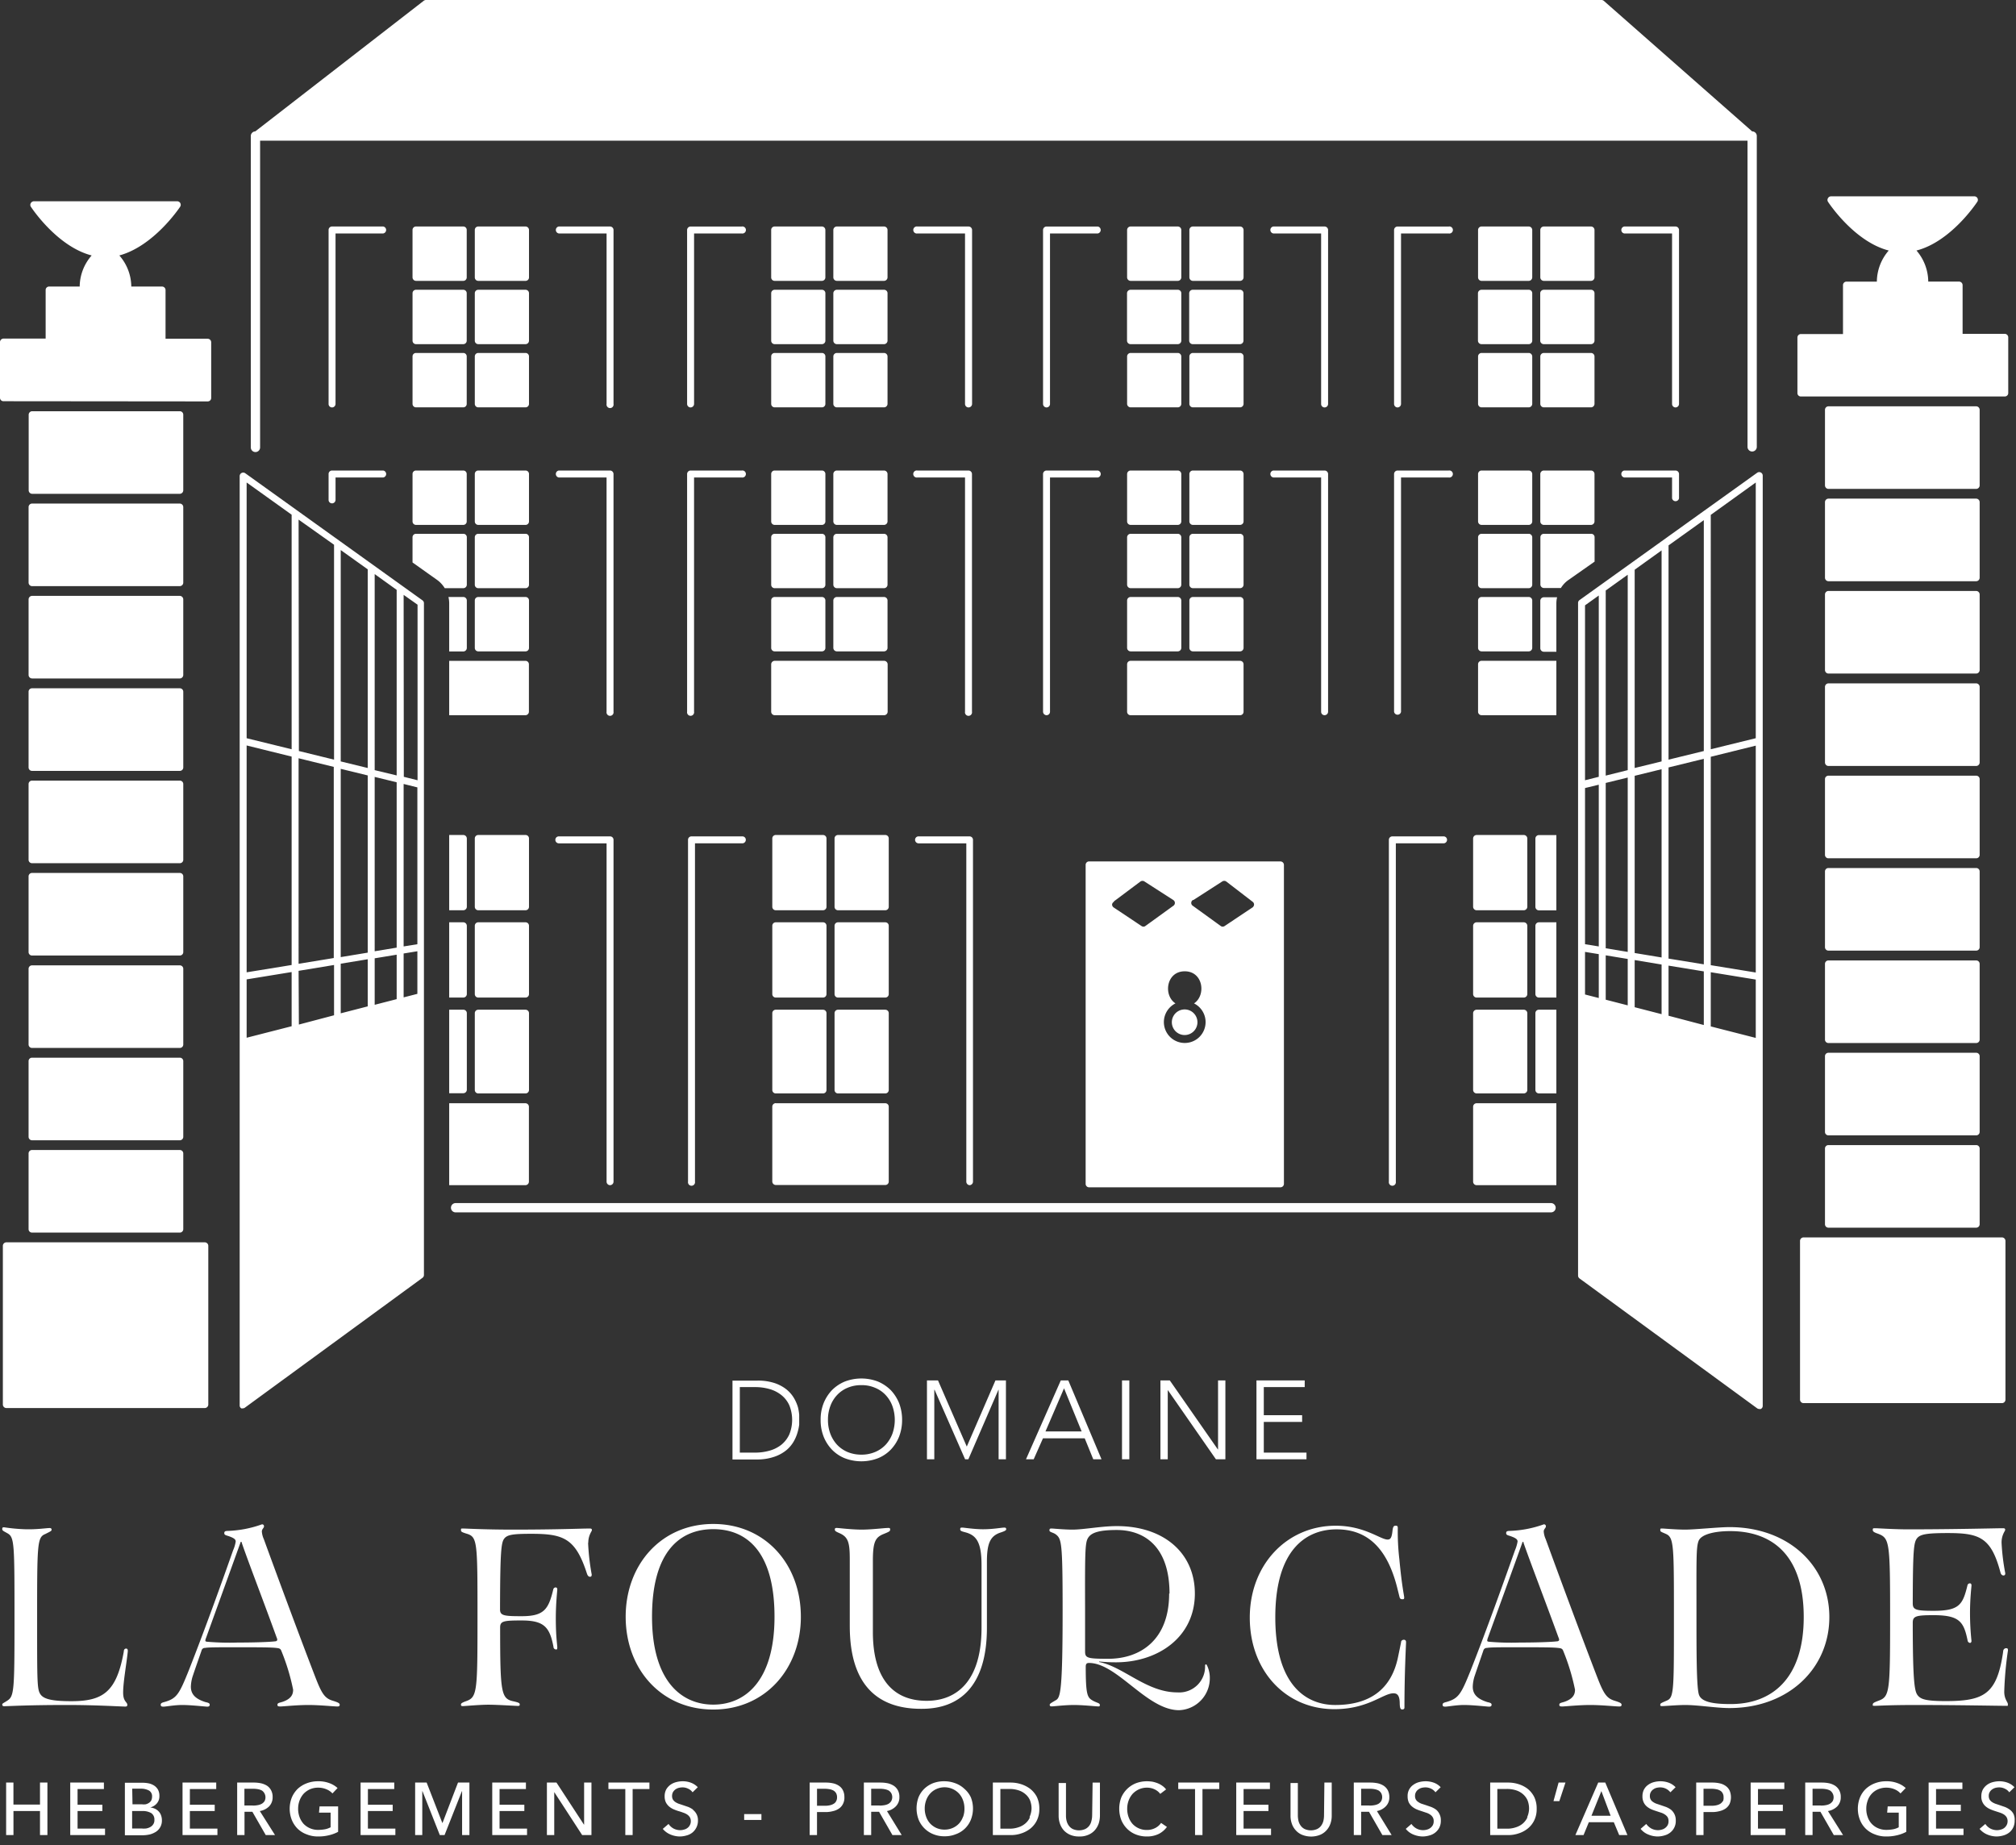
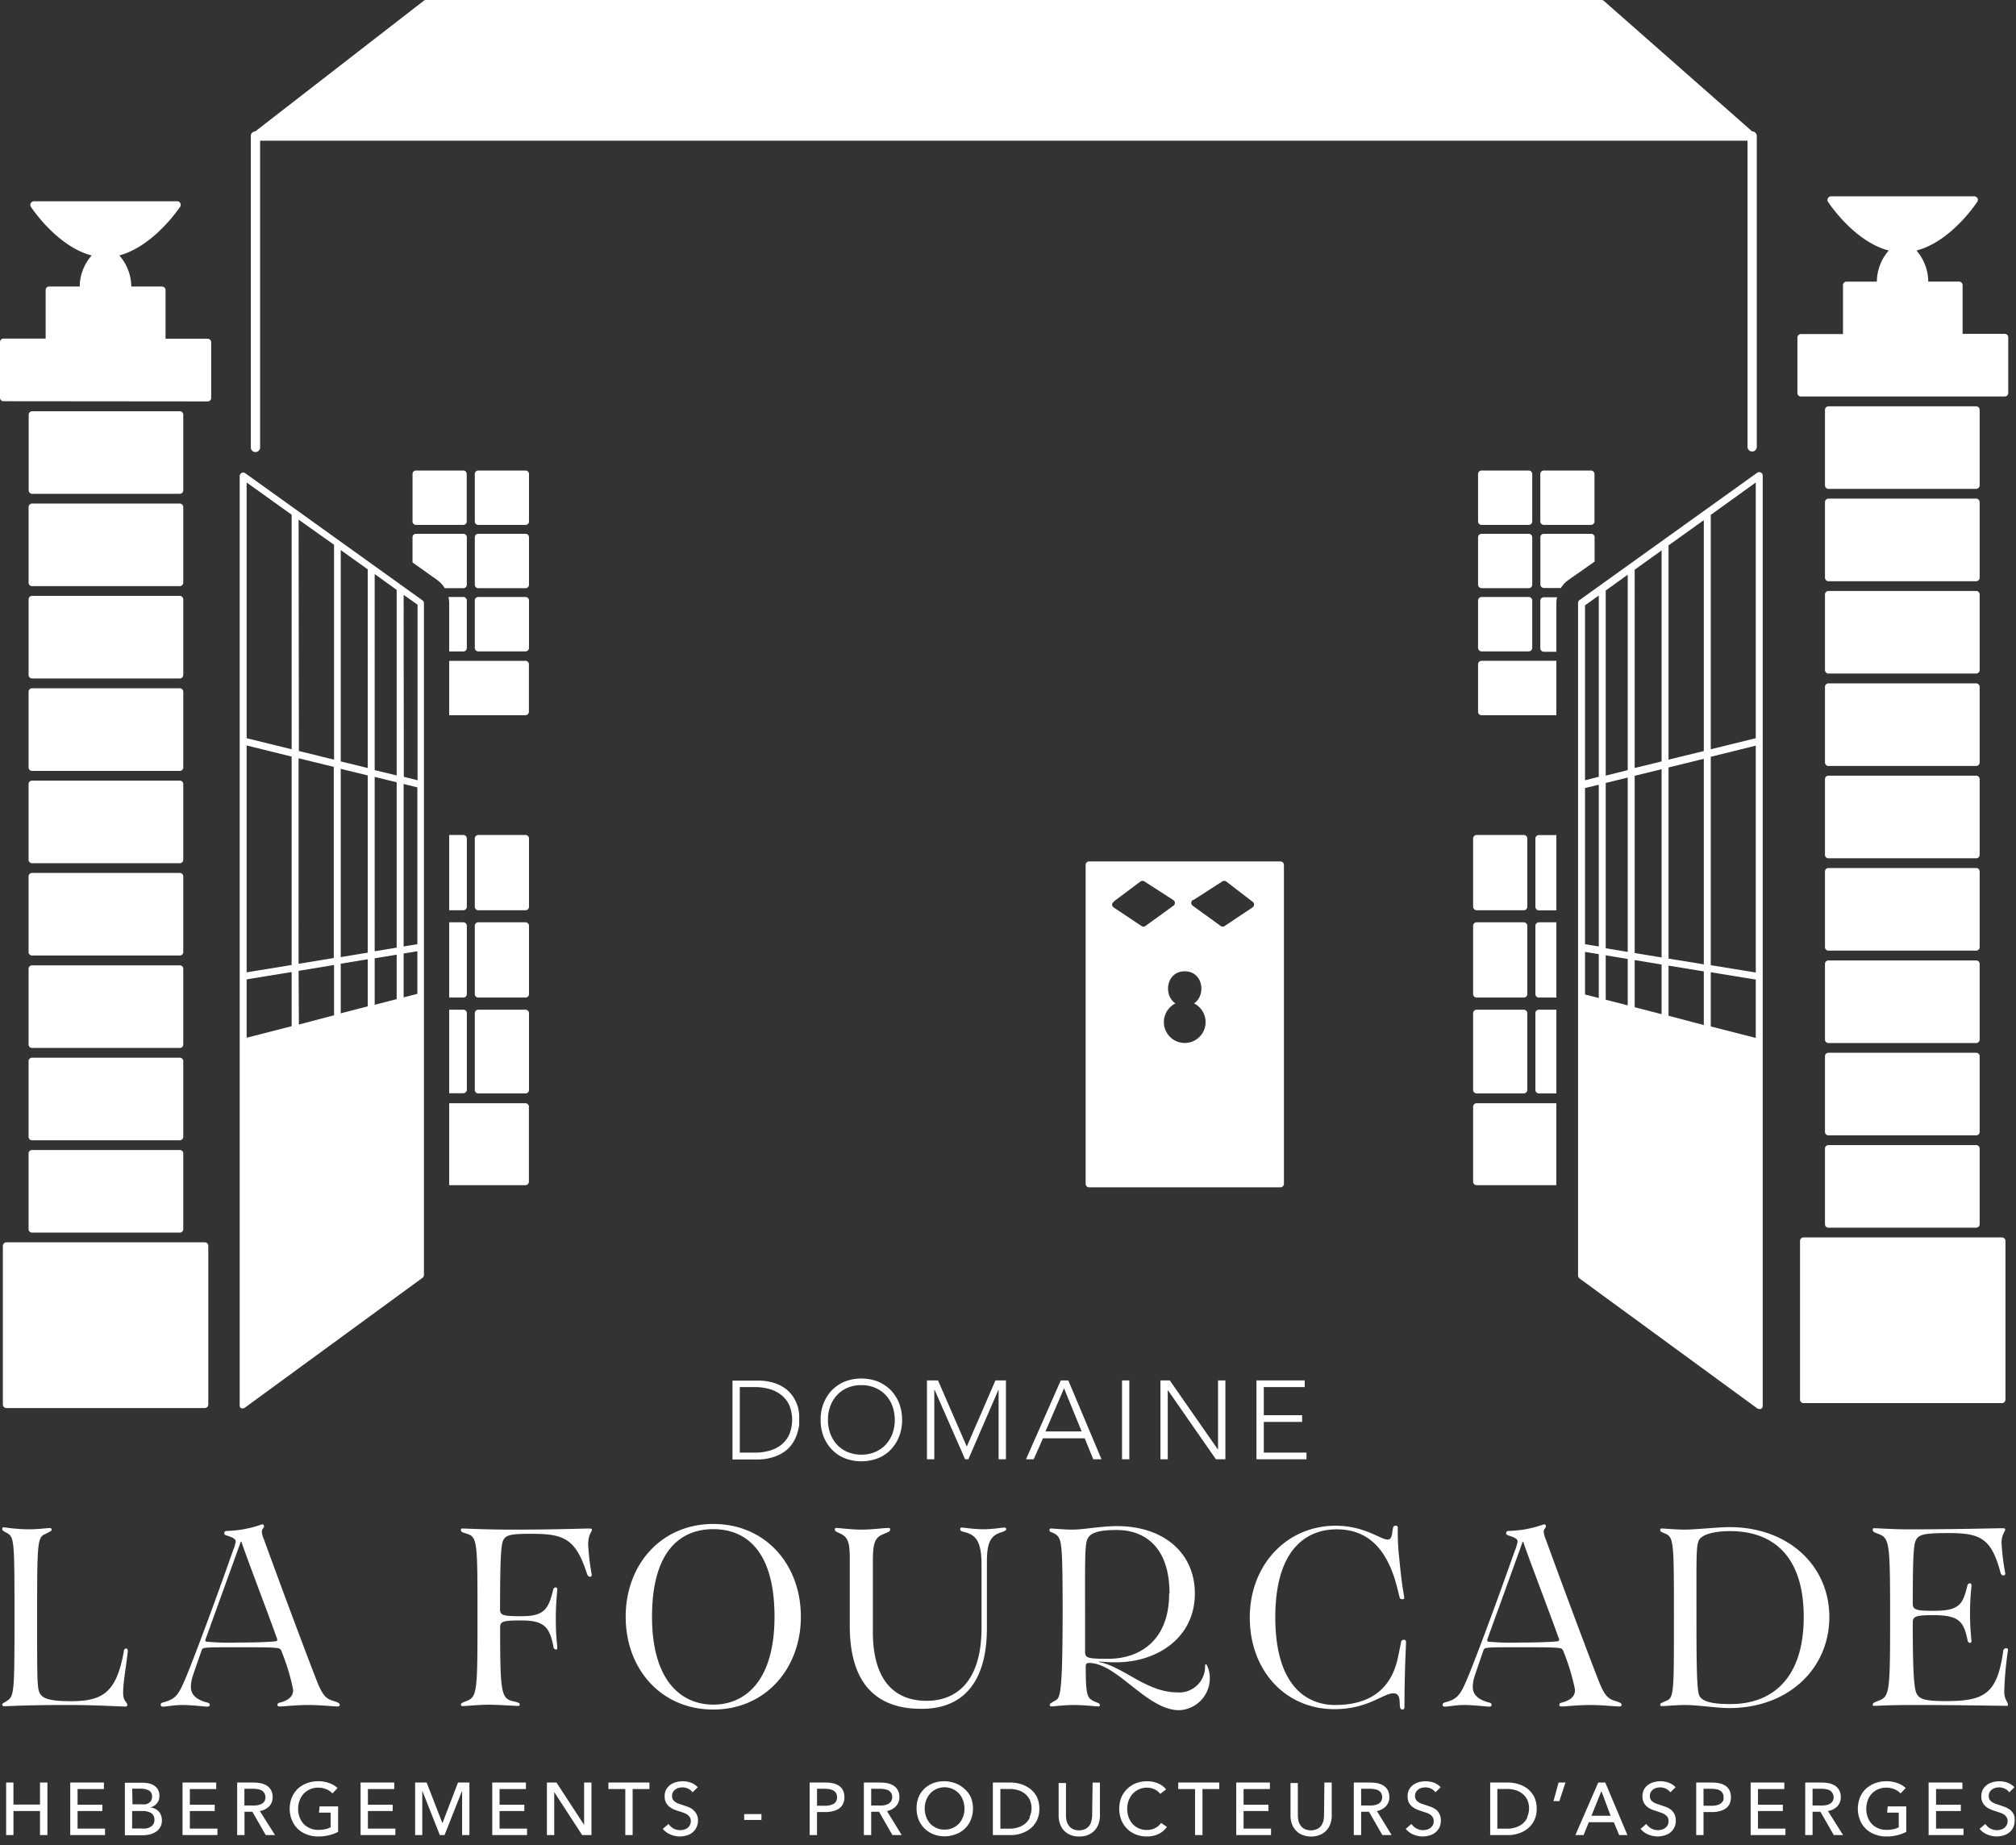
<svg xmlns="http://www.w3.org/2000/svg" fill="none" viewBox="0 0 177 162">
  <rect x="0" y="0" width="177" height="162" fill="#333333" stroke="none" />
  <defs />
  <path fill="#fff" d="M22.429 39.69a.407.407 0 00.407-.407V12.35h130.592v26.884a.409.409 0 00.407.408.407.407 0 00.407-.408v-27.29a.404.404 0 00-.407-.408L140.809.073a.312.312 0 00-.204-.073H37.395a.326.326 0 00-.188.065l-14.794 11.47a.407.407 0 00-.392.408v27.34a.407.407 0 00.408.408zM2.819 36.106h12.97a.301.301 0 01.301.302v6.64a.31.31 0 01-.301.309H2.819a.31.31 0 01-.301-.302v-6.647a.31.31 0 01.31-.302h-.009zM15.78 44.212H2.82a.31.31 0 00-.31.31v6.631c0 .171.138.31.31.31h12.96a.31.31 0 00.31-.31v-6.631a.31.31 0 00-.31-.31zM15.78 52.318H2.82a.31.31 0 00-.31.31v6.631c0 .171.138.31.31.31h12.96a.31.31 0 00.31-.31v-6.631a.31.31 0 00-.31-.31zM15.789 60.432H2.81a.301.301 0 00-.301.302v6.647c0 .167.135.302.301.302H15.79a.301.301 0 00.301-.302v-6.647a.301.301 0 00-.301-.302zM15.789 68.538H2.81a.301.301 0 00-.301.302v6.647c0 .167.135.302.301.302H15.79a.301.301 0 00.301-.302V68.84a.301.301 0 00-.301-.302zM15.789 76.644H2.81a.301.301 0 00-.301.302v6.647c0 .167.135.302.301.302H15.79a.301.301 0 00.301-.302v-6.647a.301.301 0 00-.301-.302zM15.789 84.758H2.81a.301.301 0 00-.301.302v6.647c0 .167.135.302.301.302H15.79a.301.301 0 00.301-.302V85.06a.301.301 0 00-.301-.302zM15.789 92.864H2.81a.301.301 0 00-.301.302v6.647c0 .167.135.302.301.302H15.79a.302.302 0 00.301-.302v-6.647a.301.301 0 00-.301-.302zM15.789 100.97H2.81a.302.302 0 00-.301.302v6.647c0 .167.135.302.301.302H15.79a.302.302 0 00.301-.302v-6.647a.302.302 0 00-.301-.302zM18.232 35.243a.3.3 0 00.31-.302v-4.888a.31.31 0 00-.31-.31h-3.698V25.46a.31.31 0 00-.302-.302h-2.704a4.196 4.196 0 00-1.051-2.73c3.006-.814 5.238-4.121 5.344-4.284a.31.31 0 00-.26-.473H2.973a.326.326 0 00-.312.318c0 .055.015.108.043.155.106.163 2.338 3.511 5.344 4.285a4.195 4.195 0 00-1.051 2.729H4.31a.302.302 0 00-.302.302v4.268H.31a.31.31 0 00-.31.31v4.888a.301.301 0 00.31.301l17.922.017zM17.98 109.076H.561a.31.31 0 00-.31.31v13.931a.31.31 0 00.31.309h17.417a.31.31 0 00.31-.309v-13.931a.31.31 0 00-.31-.31zM173.5 35.674h-12.962a.31.31 0 00-.309.31v6.631c0 .171.138.31.309.31H173.5a.31.31 0 00.309-.31v-6.631a.31.31 0 00-.309-.31zM173.5 43.78h-12.962a.31.31 0 00-.309.31v6.631c0 .171.138.31.309.31H173.5a.31.31 0 00.309-.31V44.09a.31.31 0 00-.309-.31zM173.5 51.886h-12.962a.31.31 0 00-.309.31v6.631c0 .171.138.31.309.31H173.5a.31.31 0 00.309-.31v-6.631a.31.31 0 00-.309-.31zM173.5 60h-12.962a.31.31 0 00-.309.31v6.632c0 .17.138.31.309.31H173.5a.31.31 0 00.309-.31V60.31a.31.31 0 00-.309-.31zM173.508 68.106H160.53a.3.3 0 00-.301.302v6.648a.3.3 0 00.301.301h12.978a.301.301 0 00.301-.301v-6.648a.301.301 0 00-.301-.302zM173.508 76.212H160.53a.3.3 0 00-.301.302v6.648a.3.3 0 00.301.301h12.978a.301.301 0 00.301-.301v-6.648a.301.301 0 00-.301-.302zM173.508 84.327H160.53a.3.3 0 00-.301.301v6.648a.3.3 0 00.301.301h12.978a.301.301 0 00.301-.301v-6.648a.301.301 0 00-.301-.301zM173.508 92.433H160.53a.3.3 0 00-.301.3v6.649a.3.3 0 00.301.301h12.978a.301.301 0 00.301-.301v-6.648a.301.301 0 00-.301-.301zM173.508 100.539H160.53a.3.3 0 00-.301.301v6.648a.3.3 0 00.301.301h12.978a.301.301 0 00.301-.301v-6.648a.3.3 0 00-.301-.301zM158.087 34.81h17.922a.299.299 0 00.286-.183.296.296 0 00.024-.118v-4.888a.31.31 0 00-.31-.31h-3.698v-4.284a.309.309 0 00-.31-.302h-2.705a4.227 4.227 0 00-1.034-2.729c3.006-.774 5.238-4.122 5.344-4.285a.308.308 0 00-.261-.473h-12.586a.309.309 0 00-.269.163.302.302 0 000 .31c.106.163 2.33 3.511 5.336 4.285a4.226 4.226 0 00-1.043 2.73h-2.664a.31.31 0 00-.309.3v4.302h-3.699a.31.31 0 00-.301.31v4.888a.297.297 0 00.277.285zM175.765 108.644h-17.417a.31.31 0 00-.31.31v13.931a.31.31 0 00.31.309h17.417a.31.31 0 00.31-.309v-13.931a.31.31 0 00-.31-.31z" />
-   <path fill="#fff" d="M33.646 19.886H29.15a.303.303 0 00-.301.31v15.267a.303.303 0 00.52.218.31.31 0 00.09-.218V20.497h4.188a.31.31 0 000-.61zM33.646 41.312H29.15a.302.302 0 00-.301.301v2.282a.302.302 0 00.301.3.31.31 0 00.31-.3v-1.972h4.187a.31.31 0 000-.611zM53.556 19.886H49.06a.31.31 0 000 .611h4.196v14.966a.31.31 0 10.61 0V20.196a.31.31 0 00-.309-.31zM49.06 41.923h4.195v20.562a.31.31 0 10.61 0V41.613a.31.31 0 00-.309-.301H49.06a.31.31 0 000 .611zM136.586 106.038a.414.414 0 00-.407-.408h-96.18a.409.409 0 00-.288.696c.077.076.18.119.288.119h96.18a.408.408 0 00.407-.407zM53.556 104.058a.31.31 0 00.31-.31V73.736a.3.3 0 00-.31-.302H49.06a.3.3 0 00-.301.302.31.31 0 00.301.31h4.196v29.702a.309.309 0 00.301.31zM65.173 73.434h-4.456a.3.3 0 00-.31.302v30.012a.309.309 0 00.436.331.312.312 0 00.168-.198.309.309 0 00.007-.133V74.045h4.155a.31.31 0 00.286-.426.302.302 0 00-.286-.185zM85.125 104.058a.309.309 0 00.301-.31V73.736a.303.303 0 00-.301-.302h-4.473a.3.3 0 00-.31.302.31.31 0 00.31.31h4.188v29.702a.31.31 0 00.285.31zM121.94 73.736v30.012a.312.312 0 00.175.331.308.308 0 00.428-.198.314.314 0 00.008-.133V74.045h4.195a.309.309 0 00.279-.424.3.3 0 00-.279-.187h-4.497a.304.304 0 00-.286.185.313.313 0 00-.023.117zM72.164 41.312H68.01a.301.301 0 00-.301.301v4.172c0 .166.135.301.301.301h4.155a.301.301 0 00.302-.301v-4.172a.301.301 0 00-.302-.301zM77.613 41.312h-4.138a.31.31 0 00-.31.31v4.154c0 .171.139.31.31.31h4.138a.31.31 0 00.31-.31v-4.154a.31.31 0 00-.31-.31zM72.164 46.868H68.01a.301.301 0 00-.301.301v4.172c0 .166.135.301.301.301h4.155a.301.301 0 00.302-.301v-4.172a.301.301 0 00-.302-.301zM77.613 46.868h-4.138a.31.31 0 00-.31.31v4.154c0 .171.139.31.31.31h4.138a.31.31 0 00.31-.31v-4.154a.31.31 0 00-.31-.31zM72.164 52.416H68.01a.301.301 0 00-.301.301v4.171c0 .167.135.302.301.302h4.155a.301.301 0 00.302-.302v-4.17a.301.301 0 00-.302-.302zM77.613 52.416h-4.138a.31.31 0 00-.31.31v4.154c0 .171.139.31.31.31h4.138a.31.31 0 00.31-.31v-4.155a.31.31 0 00-.31-.31zM77.623 58.02h-9.605a.31.31 0 00-.31.31v4.155c0 .171.139.31.31.31h9.605a.31.31 0 00.31-.31V58.33a.31.31 0 00-.31-.31zM60.326 62.485a.31.31 0 10.611 0V41.923h4.188a.31.31 0 100-.611h-4.497a.31.31 0 00-.302.301v20.872zM80.547 41.923h4.18v20.562a.31.31 0 10.61 0V41.613a.31.31 0 00-.301-.301h-4.489a.31.31 0 100 .61zM103.405 41.312h-4.138a.31.31 0 00-.31.31v4.154c0 .171.139.31.31.31h4.138a.31.31 0 00.31-.31v-4.154a.31.31 0 00-.31-.31zM108.872 41.312h-4.139a.31.31 0 00-.309.31v4.154c0 .171.138.31.309.31h4.139a.31.31 0 00.31-.31v-4.154a.31.31 0 00-.31-.31zM103.405 46.868h-4.138a.31.31 0 00-.31.31v4.154c0 .171.139.31.31.31h4.138a.31.31 0 00.31-.31v-4.154a.31.31 0 00-.31-.31zM108.872 46.868h-4.139a.31.31 0 00-.309.31v4.154c0 .171.138.31.309.31h4.139a.31.31 0 00.31-.31v-4.154a.31.31 0 00-.31-.31zM103.405 52.416h-4.138a.31.31 0 00-.31.31v4.154c0 .171.139.31.31.31h4.138a.31.31 0 00.31-.31v-4.155a.31.31 0 00-.31-.31zM108.872 52.416h-4.139a.31.31 0 00-.309.31v4.154c0 .171.138.31.309.31h4.139a.31.31 0 00.31-.31v-4.155a.31.31 0 00-.31-.31zM108.88 58.02h-9.621a.302.302 0 00-.302.302v4.171c0 .167.135.302.302.302h9.621a.301.301 0 00.301-.302v-4.17a.301.301 0 00-.301-.302zM91.577 62.493a.31.31 0 00.425.279.301.301 0 00.186-.279v-20.57h4.196a.31.31 0 000-.611h-4.497a.31.31 0 00-.31.301v20.88zM111.797 41.923h4.195v20.562a.297.297 0 00.086.219.298.298 0 00.216.09.31.31 0 00.309-.31v-20.87a.308.308 0 00-.309-.302h-4.497a.307.307 0 00-.186.506.307.307 0 00.186.105zM122.396 62.493a.311.311 0 00.506.186.305.305 0 00.105-.186v-20.57h4.188a.31.31 0 100-.611h-4.497a.31.31 0 00-.302.301v20.88zM142.607 41.923h4.196v1.825a.31.31 0 00.611 0v-2.135a.309.309 0 00-.31-.301h-4.497a.312.312 0 00-.186.105.312.312 0 000 .4.312.312 0 00.186.106zM36.53 19.886h4.146a.301.301 0 01.301.302v4.17a.301.301 0 01-.3.302h-4.148a.31.31 0 01-.31-.31v-4.154a.303.303 0 01.31-.31zM41.988 19.886h4.147a.309.309 0 01.31.31v4.163a.301.301 0 01-.302.301h-4.155a.302.302 0 01-.301-.301v-4.163a.3.3 0 01.301-.31zM40.676 25.442h-4.155a.301.301 0 00-.301.302v4.17c0 .167.135.302.301.302h4.155a.301.301 0 00.301-.301v-4.171a.301.301 0 00-.301-.302zM46.143 25.442h-4.155a.301.301 0 00-.301.302v4.17c0 .167.135.302.301.302h4.155a.301.301 0 00.301-.301v-4.171a.301.301 0 00-.301-.302zM40.676 30.99h-4.155a.301.301 0 00-.301.302v4.17c0 .167.135.302.301.302h4.155a.301.301 0 00.301-.301V31.29a.301.301 0 00-.301-.3zM46.143 30.99h-4.155a.301.301 0 00-.301.302v4.17c0 .167.135.302.301.302h4.155a.301.301 0 00.301-.301V31.29a.301.301 0 00-.301-.3zM60.628 35.772a.311.311 0 00.31-.31V20.498h4.187a.31.31 0 100-.61h-4.497a.31.31 0 00-.302.309v15.267a.31.31 0 00.302.31zM85.036 35.772a.31.31 0 00.31-.31V20.197a.31.31 0 00-.31-.31h-4.489a.31.31 0 100 .611h4.18v14.966a.31.31 0 00.309.31zM68.009 19.886h4.146a.31.31 0 01.31.31v4.163a.303.303 0 01-.302.301H68.01a.302.302 0 01-.302-.301v-4.163a.302.302 0 01.302-.31zM77.613 19.886h-4.138a.31.31 0 00-.31.31v4.154c0 .171.139.31.31.31h4.138a.31.31 0 00.31-.31v-4.154a.31.31 0 00-.31-.31zM72.164 25.442H68.01a.301.301 0 00-.301.302v4.17c0 .167.135.302.301.302h4.155a.301.301 0 00.302-.301v-4.171a.301.301 0 00-.302-.302zM73.475 25.442h4.146a.302.302 0 01.302.302v4.163a.31.31 0 01-.31.31h-4.138a.31.31 0 01-.31-.31v-4.163a.31.31 0 01.31-.302zM72.164 30.99H68.01a.301.301 0 00-.301.302v4.17c0 .167.135.302.301.302h4.155a.301.301 0 00.302-.301V31.29a.301.301 0 00-.302-.3zM77.613 30.99h-4.138a.31.31 0 00-.31.31v4.155c0 .17.139.31.31.31h4.138a.31.31 0 00.31-.31V31.3a.31.31 0 00-.31-.31zM91.887 35.772a.303.303 0 00.301-.31V20.498h4.196a.31.31 0 000-.61h-4.497a.31.31 0 00-.31.309v15.267a.31.31 0 00.31.31zM116.294 35.772a.307.307 0 00.219-.09.33.33 0 00.067-.1.32.32 0 00.023-.12V20.197a.31.31 0 00-.309-.31h-4.497a.307.307 0 00-.186.506.307.307 0 00.186.105h4.195v14.966a.298.298 0 00.086.218.298.298 0 00.216.091zM103.405 19.886h-4.138a.31.31 0 00-.31.31v4.154c0 .171.139.31.31.31h4.138a.31.31 0 00.31-.31v-4.154a.31.31 0 00-.31-.31zM108.872 19.886h-4.139a.31.31 0 00-.309.31v4.154c0 .171.138.31.309.31h4.139a.31.31 0 00.31-.31v-4.154a.31.31 0 00-.31-.31zM99.268 25.442h4.147a.302.302 0 01.301.302v4.163a.31.31 0 01-.31.31H99.26a.31.31 0 01-.31-.31v-4.163a.31.31 0 01.318-.302zM104.726 25.442h4.147a.302.302 0 01.301.302v4.163a.31.31 0 01-.31.31h-4.146a.31.31 0 01-.31-.31v-4.163a.301.301 0 01.097-.217.304.304 0 01.221-.085zM103.405 30.99h-4.138a.31.31 0 00-.31.31v4.155c0 .17.139.31.31.31h4.138a.31.31 0 00.31-.31V31.3a.31.31 0 00-.31-.31zM108.872 30.99h-4.139a.31.31 0 00-.309.31v4.155c0 .17.138.31.309.31h4.139a.31.31 0 00.31-.31V31.3a.31.31 0 00-.31-.31zM122.698 35.772a.31.31 0 00.309-.31V20.498h4.188a.31.31 0 100-.61h-4.497a.31.31 0 00-.302.309v15.267a.311.311 0 00.302.31zM147.104 35.772a.312.312 0 00.286-.19.302.302 0 00.024-.12V20.197a.31.31 0 00-.31-.31h-4.497a.312.312 0 00-.186.105.312.312 0 000 .401.312.312 0 00.186.105h4.196v14.966a.31.31 0 00.301.31zM134.218 19.886h-4.139a.31.31 0 00-.309.31v4.154c0 .171.138.31.309.31h4.139a.31.31 0 00.309-.31v-4.154a.31.31 0 00-.309-.31zM139.683 19.886h-4.138a.31.31 0 00-.31.31v4.154c0 .171.139.31.31.31h4.138a.31.31 0 00.31-.31v-4.154a.31.31 0 00-.31-.31zM130.078 25.442h4.147a.297.297 0 01.213.088.304.304 0 01.089.213v4.164a.31.31 0 01-.31.31h-4.147a.31.31 0 01-.309-.31v-4.163c.001-.041.01-.081.026-.118a.314.314 0 01.291-.183zM135.545 25.442h4.147a.3.3 0 01.301.302v4.163a.31.31 0 01-.309.31h-4.147a.31.31 0 01-.309-.31v-4.163a.31.31 0 01.317-.301zM134.218 30.99h-4.139a.31.31 0 00-.309.31v4.155c0 .17.138.31.309.31h4.139a.31.31 0 00.309-.31V31.3a.31.31 0 00-.309-.31zM139.683 30.99h-4.138a.31.31 0 00-.31.31v4.155c0 .17.139.31.31.31h4.138a.31.31 0 00.31-.31V31.3a.31.31 0 00-.31-.31zM72.262 73.312h-4.155a.301.301 0 00-.301.302v6.004c0 .166.135.301.301.301h4.155a.301.301 0 00.301-.301v-6.004a.301.301 0 00-.301-.302zM77.729 73.312h-4.155a.301.301 0 00-.302.302v6.004c0 .166.135.301.302.301h4.155a.301.301 0 00.301-.301v-6.004a.301.301 0 00-.301-.302zM72.262 80.978h-4.155a.301.301 0 00-.301.302v6.004c0 .166.135.301.301.301h4.155a.301.301 0 00.301-.301V81.28a.301.301 0 00-.301-.302zM77.729 80.978h-4.155a.301.301 0 00-.302.302v6.004c0 .166.135.301.302.301h4.155a.301.301 0 00.301-.301V81.28a.301.301 0 00-.301-.302zM72.262 88.653h-4.155a.301.301 0 00-.301.3V95.7c0 .167.135.302.301.302h4.155a.301.301 0 00.301-.302v-6.745a.301.301 0 00-.301-.301zM77.729 88.653h-4.155a.301.301 0 00-.302.3V95.7c0 .167.135.302.302.302h4.155a.301.301 0 00.301-.302v-6.745a.301.301 0 00-.301-.301zM68.115 96.864h9.613a.302.302 0 01.302.302v6.574a.3.3 0 01-.302.302h-9.613a.31.31 0 01-.31-.31v-6.574a.31.31 0 01.31-.302v.008zM104.009 90.876a1.124 1.124 0 100-2.248 1.124 1.124 0 000 2.248z" />
  <path fill="#fff" d="M95.317 75.936v28a.304.304 0 00.184.286.313.313 0 00.117.023h16.807a.307.307 0 00.301-.309v-28a.308.308 0 00-.301-.302h-16.84a.301.301 0 00-.268.302zm9.458 3.087l2.533-1.63a.312.312 0 01.351 0l2.322 1.785a.3.3 0 01.122.252.335.335 0 01-.139.245l-2.444 1.63a.325.325 0 01-.171.056.302.302 0 01-.179-.065l-2.444-1.768a.3.3 0 010-.505h.049zm.057 9.076a1.835 1.835 0 01.324 3.078 1.833 1.833 0 11-1.953-3.079c-1.084-.708-.815-2.818.814-2.818 1.63 0 1.89 2.11.815 2.819zm-7.03-8.962l2.329-1.743a.311.311 0 01.351 0l2.533 1.63a.303.303 0 01.137.252.3.3 0 01-.137.252l-2.444 1.768a.285.285 0 01-.179.065.325.325 0 01-.171-.057l-2.444-1.63a.326.326 0 01-.139-.244.301.301 0 01.163-.252v-.04zM40.676 41.312h-4.155a.301.301 0 00-.301.301v4.172c0 .166.135.301.301.301h4.155a.301.301 0 00.301-.301v-4.172a.301.301 0 00-.301-.301zM46.143 41.312h-4.155a.301.301 0 00-.301.301v4.172c0 .166.135.301.301.301h4.155a.301.301 0 00.301-.301v-4.172a.301.301 0 00-.301-.301zM36.22 49.385l2.191 1.556c.255.191.47.429.636.701h1.629a.31.31 0 00.31-.301v-4.172a.3.3 0 00-.31-.301h-4.147a.3.3 0 00-.31.301v2.216zM46.143 46.868h-4.155a.301.301 0 00-.301.301v4.172c0 .166.135.301.301.301h4.155a.301.301 0 00.301-.301v-4.172a.301.301 0 00-.301-.301zM39.438 57.198h1.238a.31.31 0 00.31-.31v-4.163a.31.31 0 00-.31-.31h-1.303c.038.17.06.341.065.514v4.269zM46.143 52.416h-4.155a.301.301 0 00-.301.301v4.171c0 .167.135.302.301.302h4.155a.301.301 0 00.301-.302v-4.17a.301.301 0 00-.301-.302zM39.438 62.795h6.705a.31.31 0 00.294-.31v-4.163a.302.302 0 00-.302-.301h-6.697v4.774zM40.986 73.614a.31.31 0 00-.31-.302h-1.238v6.607h1.239a.31.31 0 00.31-.31v-5.995zM46.143 73.312h-4.155a.301.301 0 00-.301.302v6.004c0 .166.135.301.301.301h4.155a.301.301 0 00.301-.301v-6.004a.301.301 0 00-.301-.302zM40.986 81.288a.31.31 0 00-.31-.31h-1.238v6.607h1.239a.31.31 0 00.31-.301v-5.996zM46.143 80.978h-4.155a.302.302 0 00-.301.302v6.004c0 .166.135.301.301.301h4.155a.301.301 0 00.301-.301V81.28a.301.301 0 00-.301-.302zM40.677 88.652h-1.239v7.332h1.239a.31.31 0 00.31-.31v-6.736a.302.302 0 00-.31-.286zM46.143 88.653h-4.155a.301.301 0 00-.301.3V95.7c0 .167.135.302.301.302h4.155a.301.301 0 00.301-.302v-6.745a.301.301 0 00-.301-.301zM46.437 103.748v-6.574a.31.31 0 00-.302-.31h-6.697v7.194h6.705a.311.311 0 00.294-.31zM21.181 123.651a.27.27 0 00.139 0 .295.295 0 00.179-.057l15.6-11.406a.308.308 0 00.122-.244v-58.99a.301.301 0 00-.13-.245l-15.56-11.16a.31.31 0 00-.488.252v81.581a.291.291 0 00.139.269zm14.257-71.422l1.222.863v15.414l-1.206-.302-.016-15.975zm0 16.603l1.206.3v13.769l-1.206.195V68.832zm0 14.884l1.206-.196v3.74l-1.206.309v-3.853zm-2.542-33.312l1.93 1.385v16.293l-1.93-.464V50.404zm0 17.808l1.93.473v14.517l-1.93.318V68.212zm0 15.927l1.93-.318v3.903l-1.93.497v-4.082zm-2.982-35.845l2.371 1.694V67.43l-2.37-.578V48.294zm0 19.21l2.371.578v15.56l-2.37.391v-16.53zm0 17.108l2.371-.391v4.138l-2.37.611v-4.358zm-3.698-38.99l3.112 2.207v18.868l-3.088-.758-.024-20.317zm0 20.953l3.087.757v16.783l-3.087.505V66.575zm0 18.664l3.112-.513v4.415l-3.088.815-.024-4.717zm-4.562-42.876l3.95 2.827v20.595l-3.95-.97V42.363zm0 23.088l3.95.977v18.298l-3.95.643V65.451zm0 20.538l3.95-.644v4.758l-3.95 1.01v-5.124zM134.218 41.312h-4.139a.31.31 0 00-.309.31v4.154c0 .171.138.31.309.31h4.139a.31.31 0 00.309-.31v-4.154a.31.31 0 00-.309-.31zM139.683 41.312h-4.138a.31.31 0 00-.31.31v4.154c0 .171.139.31.31.31h4.138a.31.31 0 00.31-.31v-4.154a.31.31 0 00-.31-.31zM134.218 46.868h-4.139a.31.31 0 00-.309.31v4.154c0 .171.138.31.309.31h4.139a.31.31 0 00.309-.31v-4.154a.31.31 0 00-.309-.31zM137.679 50.941l2.322-1.629v-2.143a.292.292 0 00-.086-.215.292.292 0 00-.216-.086h-4.146a.299.299 0 00-.286.184.296.296 0 00-.024.117v4.155a.309.309 0 00.31.302h1.491c.164-.268.38-.501.635-.685zM134.218 52.416h-4.139a.31.31 0 00-.309.31v4.154c0 .171.138.31.309.31h4.139a.31.31 0 00.309-.31v-4.155a.31.31 0 00-.309-.31zM136.645 52.954c.001-.173.023-.346.065-.514h-1.165a.31.31 0 00-.31.31v4.163a.31.31 0 00.31.31h1.1v-4.27zM136.645 58.02h-6.566a.304.304 0 00-.286.185.313.313 0 00-.023.117v4.171a.308.308 0 00.309.302h6.566V58.02zM133.784 73.312h-4.138a.31.31 0 00-.31.31v5.988c0 .17.139.31.31.31h4.138a.31.31 0 00.31-.31v-5.988a.31.31 0 00-.31-.31zM136.645 73.32h-1.54a.31.31 0 00-.301.302v5.996a.31.31 0 00.301.31h1.54V73.32zM133.784 80.978h-4.138a.31.31 0 00-.31.31v5.988c0 .17.139.31.31.31h4.138a.31.31 0 00.31-.31v-5.988a.31.31 0 00-.31-.31zM136.645 80.978h-1.54a.31.31 0 00-.301.31v5.996a.309.309 0 00.301.301h1.54v-6.607zM133.784 88.653h-4.138a.31.31 0 00-.31.309v6.73c0 .17.139.309.31.309h4.138a.31.31 0 00.31-.31v-6.729a.31.31 0 00-.31-.31zM136.645 88.653h-1.54a.302.302 0 00-.301.3v6.738a.31.31 0 00.301.31h1.54v-7.349zM136.644 96.864h-6.998a.308.308 0 00-.31.31v6.574a.31.31 0 00.31.31h6.998v-7.194zM138.551 52.954V112a.32.32 0 00.033.136c.021.043.052.08.09.108l15.601 11.406a.28.28 0 00.179.057.269.269 0 00.138 0 .294.294 0 00.171-.269V41.76a.306.306 0 00-.167-.275.31.31 0 00-.321.023l-15.593 11.177a.304.304 0 00-.131.269zm11.65-7.748l3.951-2.843v22.452l-3.951.97V45.206zm0 21.239l3.951-.978v19.919l-3.951-.644V66.445zm0 18.916l3.951.644v5.124l-3.951-1.01V85.36zm-3.707-37.475l3.096-2.216v20.27l-3.096.757v-18.81zm0 19.495l3.096-.757v18.045l-3.096-.505V67.38zm0 17.402l3.096.505v4.709l-3.096-.815v-4.4zm-2.973-34.762l2.362-1.695v18.526l-2.362.578V50.02zm0 18.094l2.362-.579v16.53l-2.362-.391v-15.56zm0 16.179l2.362.391v4.358l-2.362-.61v-4.139zm-2.542-32.448l1.931-1.385v17.157l-1.931.48V51.846zm0 16.896l1.931-.473v15.308l-1.931-.318V68.742zm0 15.136l1.931.318v4.074l-1.931-.497v-3.894zm-1.817-30.729l1.206-.863v15.918l-1.206.302V53.149zm0 16.041l1.206-.293v14.2l-1.206-.196V69.19zm0 14.387l1.206.196v3.853l-1.206-.31v-3.739zM3.51 158.439H1.18v-1.931H.538v4.611h.644v-2.11h2.33v2.11h.651v-4.611h-.651v1.931zM6.81 159.009h2.176v-.554H6.81v-1.376h2.313v-.571H6.167v4.611h3.055v-.57H6.811v-1.54zM13.93 159.042a1.047 1.047 0 00-.326-.236 1.398 1.398 0 00-.415-.114c.229-.054.435-.179.586-.359a.952.952 0 00.22-.643 1.139 1.139 0 00-.122-.554 1.086 1.086 0 00-.334-.359 1.48 1.48 0 00-.464-.195 2.855 2.855 0 00-.521-.057h-1.59v4.611h1.516c.228.001.454-.024.676-.074.197-.051.384-.134.554-.244a1.18 1.18 0 00.367-.407c.094-.178.142-.377.138-.579a1.248 1.248 0 00-.073-.44.938.938 0 00-.212-.35zm-2.322-1.996h.734a1.49 1.49 0 01.741.163.573.573 0 01.269.53.815.815 0 01-.065.325.632.632 0 01-.196.22.958.958 0 01-.293.131 1.285 1.285 0 01-.35 0h-.815l-.025-1.369zm1.85 3.12a.686.686 0 01-.261.245 1.134 1.134 0 01-.375.13 2.309 2.309 0 01-.407 0H11.6v-1.532h.864c.283-.019.566.044.814.18a.663.663 0 01.277.594.628.628 0 01-.097.383zM16.669 159.009h2.183v-.554H16.67v-1.376h2.314v-.571h-2.958v4.611h3.064v-.57h-2.42v-1.54zM23.626 158.602a1.132 1.132 0 00.31-.815 1.21 1.21 0 00-.131-.594 1.103 1.103 0 00-.35-.4 1.725 1.725 0 00-.53-.219 3.076 3.076 0 00-.627-.066h-1.475v4.611h.644v-2.044h.692l1.173 2.044h.815l-1.336-2.11c.307-.049.591-.191.815-.407zm-1.426-.081h-.741v-1.467h.814c.134.001.268.015.4.041.113.022.223.06.325.114a.728.728 0 01.229.929.718.718 0 01-.237.228 1.07 1.07 0 01-.342.122 2.24 2.24 0 01-.44.041l-.008-.008zM28.008 159.148h1.018v1.287a1.77 1.77 0 01-.472.171c-.2.037-.401.056-.603.057a1.75 1.75 0 01-1.303-.537 1.886 1.886 0 01-.351-.595 2.089 2.089 0 01-.122-.725c-.001-.242.04-.482.122-.709.08-.218.198-.42.35-.595.158-.167.346-.302.554-.399.232-.1.482-.15.733-.147.246-.002.49.045.717.139.204.081.388.206.538.367l.448-.473a2.123 2.123 0 00-.725-.432 2.67 2.67 0 00-.986-.163 2.74 2.74 0 00-.977.171c-.302.111-.579.28-.815.497a2.358 2.358 0 00-.513.758 2.69 2.69 0 000 1.972c.117.285.288.545.505.765.233.224.51.396.815.505.316.124.654.185.994.18.315.003.63-.032.936-.106.284-.064.558-.165.815-.302v-2.232h-1.63l-.048.546zM32.302 159.009h2.175v-.554h-2.175v-1.376h2.313v-.571h-2.957v4.611h3.055v-.57h-2.411v-1.54zM38.852 160.052h-.017l-1.377-3.544h-1.01v4.611h.627v-3.853h.017l1.523 3.853h.416l1.523-3.853h.017v3.853h.643v-4.611h-1.002l-1.36 3.544zM43.861 159.009h2.175v-.554h-2.175v-1.376h2.314v-.571h-2.957v4.611h3.055v-.57H43.86v-1.54zM51.284 160.199h-.016l-2.411-3.691h-.84v4.611h.644v-3.763h.008l2.444 3.763h.815v-4.611h-.644v3.691zM53.418 157.079h1.483v4.04h.643v-4.04h1.475v-.571h-3.601v.571zM60.864 158.895a2.086 2.086 0 00-.432-.244l-.48-.163-.367-.122a1.489 1.489 0 01-.302-.155.81.81 0 01-.204-.212.636.636 0 01-.073-.318.703.703 0 01.081-.334.825.825 0 01.212-.236.966.966 0 01.294-.138 1.42 1.42 0 01.317-.041c.182-.003.36.039.522.122.15.069.279.176.374.31l.457-.448a1.616 1.616 0 00-.57-.383 2.044 2.044 0 00-.75-.139 2.24 2.24 0 00-.57.074 1.53 1.53 0 00-.514.236 1.357 1.357 0 00-.366.407 1.256 1.256 0 00-.139.595c-.006.185.03.369.106.538.07.136.163.257.277.358.115.1.244.182.383.244.147.066.285.115.432.163.143.039.285.085.423.139.124.038.242.093.35.163a.809.809 0 01.237.236.678.678 0 01.09.35.71.71 0 01-.09.359.677.677 0 01-.212.244.805.805 0 01-.301.139 1.124 1.124 0 01-.326.049 1.27 1.27 0 01-.595-.147 1.265 1.265 0 01-.431-.399l-.506.432c.181.219.414.389.677.497.258.109.534.167.814.171a2.14 2.14 0 00.595-.09c.187-.047.362-.133.513-.253a1.34 1.34 0 00.489-1.059 1.132 1.132 0 00-.448-.945h.032zM66.851 159.278h-1.515v.513h1.515v-.513zM73.695 156.818a1.455 1.455 0 00-.522-.236 2.903 2.903 0 00-.676-.074h-1.41v4.611h.644v-2.02h.726c.225.004.45-.024.668-.081a1.47 1.47 0 00.537-.229c.15-.103.27-.243.35-.407.092-.184.134-.389.123-.595a1.294 1.294 0 00-.122-.586 1.011 1.011 0 00-.318-.383zm-.285 1.328a.538.538 0 01-.22.228 1.053 1.053 0 01-.342.13 1.79 1.79 0 01-.432.041h-.684v-1.491h.7c.14.001.279.015.416.041.12.021.236.062.342.122.09.057.166.135.22.228a.745.745 0 01.081.351.675.675 0 01-.081.35zM78.647 158.602a1.108 1.108 0 00.318-.815 1.212 1.212 0 00-.13-.594 1.134 1.134 0 00-.359-.4 1.677 1.677 0 00-.521-.219 3.23 3.23 0 00-.636-.066h-1.474v4.611h.643v-2.044h.693l1.173 2.044h.815l-1.296-2.11c.294-.053.564-.195.774-.407zm-1.417-.081h-.742v-1.467h.815c.131.001.262.014.391.041.116.022.229.06.334.114.09.059.164.137.22.228a.734.734 0 010 .701.766.766 0 01-.228.228c-.106.06-.222.101-.342.122a2.322 2.322 0 01-.448.041v-.008zM84.676 157.062a2.298 2.298 0 00-.814-.497 2.74 2.74 0 00-.978-.171c-.331-.003-.66.055-.97.171-.287.114-.55.283-.773.497-.21.207-.376.454-.49.725a2.805 2.805 0 000 1.972 2.31 2.31 0 001.304 1.287c.308.124.638.184.97.179.337.006.672-.055.985-.179.306-.106.584-.279.815-.505.222-.217.397-.478.513-.766.25-.633.25-1.338 0-1.971a2.228 2.228 0 00-.562-.742zm-.122 2.444c-.076.22-.195.422-.35.595a1.707 1.707 0 01-.554.391c-.229.1-.476.15-.725.147a1.717 1.717 0 01-.717-.147 1.76 1.76 0 01-.546-.391 1.743 1.743 0 01-.35-.595 2.085 2.085 0 01-.123-.725 2.06 2.06 0 01.123-.708c.076-.22.195-.422.35-.595a1.62 1.62 0 01.546-.399 1.74 1.74 0 011.996.399c.155.173.274.375.35.595.082.227.123.467.122.708.006.255-.036.51-.122.75v-.025zM90.429 157.046a2.68 2.68 0 00-.815-.407 3.002 3.002 0 00-.888-.131H87.17v4.611h1.58c.302.003.602-.044.888-.138.295-.091.571-.234.815-.424.243-.193.441-.438.578-.717a2.22 2.22 0 00.22-1.026 2.329 2.329 0 00-.22-1.051 2.186 2.186 0 00-.602-.717zm0 2.509a1.496 1.496 0 01-.408.546 1.707 1.707 0 01-.61.334 2.318 2.318 0 01-.767.122h-.814v-3.487h.814c.26-.001.518.038.766.115.225.068.433.182.611.334.176.145.315.329.408.537.094.241.142.499.138.758a1.935 1.935 0 01-.187.741h.049zM95.887 159.417a1.821 1.821 0 01-.065.464c-.032.15-.096.292-.187.416a.98.98 0 01-.359.293 1.347 1.347 0 01-1.083 0 .96.96 0 01-.35-.293 1.222 1.222 0 01-.196-.416 1.811 1.811 0 01-.057-.464v-2.868h-.644v2.868c-.002.229.034.458.106.676.07.215.18.414.326.586.156.175.348.314.562.408a1.9 1.9 0 00.815.155c.28.011.559-.042.815-.155.216-.091.409-.23.562-.408.148-.171.262-.371.334-.586.069-.219.104-.447.106-.676v-2.909h-.644l-.04 2.909zM101.41 160.508c-.22.11-.463.165-.709.163a1.685 1.685 0 01-1.27-.537 1.87 1.87 0 01-.343-.595 2.134 2.134 0 01-.122-.733 2.06 2.06 0 01.122-.709c.08-.218.198-.42.35-.595.158-.167.346-.302.555-.399.228-.101.475-.151.725-.147.231.001.46.053.668.155.189.09.354.224.48.391l.514-.391a1.456 1.456 0 00-.318-.309 1.937 1.937 0 00-.407-.228 2.935 2.935 0 00-.457-.139 3.355 3.355 0 00-.48-.041 2.742 2.742 0 00-.978.171 2.344 2.344 0 00-1.295 1.255 2.8 2.8 0 000 1.971c.116.286.288.546.505.766.218.22.478.392.766.505.311.123.643.184.977.18.364.007.724-.071 1.051-.229.281-.144.524-.354.709-.611l-.513-.35a1.358 1.358 0 01-.53.456zM103.447 157.079h1.475v4.04h.652v-4.04h1.474v-.571h-3.601v.571zM109.183 159.009h2.183v-.554h-2.183v-1.376h2.313v-.571h-2.957v4.611h3.055v-.57h-2.411v-1.54zM116.246 159.417a2.265 2.265 0 01-.057.464c-.039.15-.105.291-.196.416a.928.928 0 01-.358.293 1.348 1.348 0 01-1.084 0 .955.955 0 01-.35-.293 1.233 1.233 0 01-.196-.416 2.265 2.265 0 01-.057-.464v-2.868h-.643v2.868c-.003.229.033.458.106.676.069.217.183.416.334.586.152.176.341.315.554.408a2.138 2.138 0 001.629 0c.213-.093.402-.232.554-.408.151-.17.265-.369.334-.586.073-.218.109-.447.106-.676v-2.909h-.644l-.032 2.909zM121.663 158.602a1.104 1.104 0 00.318-.815 1.314 1.314 0 00-.131-.594 1.127 1.127 0 00-.358-.4 1.679 1.679 0 00-.522-.219 3.228 3.228 0 00-.635-.066h-1.475v4.611h.644v-2.044h.692l1.174 2.044h.814l-1.295-2.11c.293-.053.564-.195.774-.407zm-1.418-.081h-.741v-1.467h.815c.131.001.262.014.391.041.116.022.228.06.334.114a.737.737 0 01.22.228.74.74 0 010 .701.774.774 0 01-.228.228c-.107.06-.222.101-.343.122a2.312 2.312 0 01-.448.041v-.008zM126.095 158.895a1.93 1.93 0 00-.44-.244l-.472-.163-.375-.122a1.21 1.21 0 01-.293-.155.582.582 0 01-.277-.53.622.622 0 01.081-.334.65.65 0 01.212-.236.82.82 0 01.285-.138c.104-.026.211-.039.318-.041a1.13 1.13 0 01.529.122.982.982 0 01.367.31l.456-.448a1.506 1.506 0 00-.562-.383 2.133 2.133 0 00-.758-.139 2.286 2.286 0 00-.57.074 1.497 1.497 0 00-.505.236 1.16 1.16 0 00-.505 1.002c-.006.184.028.367.098.538.068.136.162.257.277.358.116.098.244.18.382.244.147.066.294.115.44.163l.416.139c.124.036.242.091.35.163a.72.72 0 01.236.236.608.608 0 01.09.35.71.71 0 01-.081.359.815.815 0 01-.22.244.812.812 0 01-.294.139 1.22 1.22 0 01-.92-.098 1.295 1.295 0 01-.44-.399l-.497.432c.176.22.406.392.668.497.258.108.535.166.815.171.201-.002.401-.032.594-.09a1.355 1.355 0 00.872-.692 1.34 1.34 0 00.13-.62 1.173 1.173 0 00-.122-.57 1.103 1.103 0 00-.285-.375zM134.11 157.046a2.566 2.566 0 00-.815-.407 3.003 3.003 0 00-.888-.131h-1.572v4.611h1.58c.302.003.602-.044.888-.138a2.44 2.44 0 00.815-.424c.244-.193.441-.438.578-.717.155-.319.23-.671.22-1.026a2.31 2.31 0 00-.22-1.051 2.188 2.188 0 00-.586-.717zm0 2.509a1.635 1.635 0 01-.407.546 1.714 1.714 0 01-.611.334c-.263.089-.538.13-.815.122h-.815v-3.487h.815c.276-.005.551.033.815.115.224.068.432.182.611.334.173.147.312.331.407.537.095.241.142.499.138.758a1.916 1.916 0 01-.171.741h.033zM136.393 158.138h.513l.538-1.63h-.603l-.448 1.63zM140.32 156.508l-2.005 4.611h.717l.465-1.132h2.191l.473 1.132h.725l-1.947-4.611h-.619zm-.595 2.917l.872-2.167.814 2.167h-1.686zM146.713 158.895a1.93 1.93 0 00-.44-.244l-.472-.163-.367-.122a1.176 1.176 0 01-.301-.155.576.576 0 01-.277-.53.622.622 0 01.081-.334.65.65 0 01.212-.236.82.82 0 01.285-.138c.104-.026.211-.039.318-.041a1.13 1.13 0 01.904.432l.456-.448a1.61 1.61 0 00-.57-.383 2.133 2.133 0 00-.758-.139 2.286 2.286 0 00-.57.074 1.506 1.506 0 00-.505.236 1.175 1.175 0 00-.367.407 1.254 1.254 0 00-.138.595c-.007.185.029.369.106.538.063.137.155.259.269.358.116.098.245.18.383.244.146.066.293.115.44.163l.423.139c.121.038.237.092.342.163a.823.823 0 01.245.236.676.676 0 01.081.35.71.71 0 01-.081.359.815.815 0 01-.22.244.804.804 0 01-.294.139 1.19 1.19 0 01-.325.049 1.245 1.245 0 01-.595-.147 1.39 1.39 0 01-.44-.399l-.497.432c.178.221.411.393.676.497.258.11.535.168.815.171.201-.001.402-.031.595-.09a1.37 1.37 0 00.513-.253 1.27 1.27 0 00.489-1.059 1.186 1.186 0 00-.416-.945zM151.529 156.818a1.396 1.396 0 00-.522-.236 2.894 2.894 0 00-.676-.074h-1.409v4.611h.643v-2.02h.734c.225.003.45-.024.668-.081.191-.043.373-.121.537-.229a1.13 1.13 0 00.351-.407 1.514 1.514 0 000-1.173 1.047 1.047 0 00-.326-.391zm-.277 1.328a.658.658 0 01-.22.228 1.061 1.061 0 01-.342.13 1.86 1.86 0 01-.44.041h-.685v-1.491h.701c.142 0 .284.014.424.041a.953.953 0 01.334.122.543.543 0 01.22.228.66.66 0 01.081.351.76.76 0 01-.049.35h-.024zM154.347 159.009h2.183v-.554h-2.183v-1.376h2.313v-.571h-2.957v4.611h3.055v-.57h-2.411v-1.54zM161.305 158.602a1.128 1.128 0 00.309-.815 1.212 1.212 0 00-.13-.594 1.147 1.147 0 00-.358-.4 1.633 1.633 0 00-.522-.219 3.069 3.069 0 00-.627-.066h-1.483v4.611h.644v-2.044h.692l1.173 2.044h.815l-1.328-2.11c.307-.049.591-.191.815-.407zm-1.426-.081h-.741v-1.467h.814c.134.001.268.015.4.041.113.022.223.06.325.114a.724.724 0 01.229.929.818.818 0 01-.237.228c-.106.06-.222.101-.342.122a2.238 2.238 0 01-.44.041l-.008-.008zM165.688 159.148h1.018v1.287a1.775 1.775 0 01-.473.171c-.199.037-.4.056-.603.057a1.815 1.815 0 01-.741-.146 1.629 1.629 0 01-.912-.986 2.061 2.061 0 01-.122-.725c-.002-.242.04-.482.122-.709a1.634 1.634 0 01.904-.994c.231-.1.481-.15.733-.147.246-.002.49.045.717.139.202.081.382.207.53.367l.456-.473a2.122 2.122 0 00-.725-.432 2.674 2.674 0 00-.986-.163 2.742 2.742 0 00-.978.171c-.301.111-.578.28-.814.497a2.222 2.222 0 00-.513.758 2.686 2.686 0 000 1.972c.113.287.285.548.505.765.233.224.51.396.814.505.317.125.654.185.994.18.316.003.63-.032.937-.106a3.25 3.25 0 00.815-.302v-2.232h-1.63l-.048.546zM169.98 159.009h2.175v-.554h-2.175v-1.376h2.314v-.571h-2.966v4.611h3.063v-.57h-2.411v-1.54zM176.783 159.27a1.102 1.102 0 00-.317-.375 1.952 1.952 0 00-.44-.244l-.473-.163-.366-.122a1.512 1.512 0 01-.302-.155.708.708 0 01-.203-.212.64.64 0 01-.074-.318.623.623 0 01.082-.334.737.737 0 01.212-.236.96.96 0 01.293-.138c.104-.026.21-.039.318-.041.181-.003.36.039.521.122a.95.95 0 01.375.31l.456-.448a1.62 1.62 0 00-.57-.383 2.048 2.048 0 00-.75-.139 2.24 2.24 0 00-.57.074 1.471 1.471 0 00-.513.236 1.348 1.348 0 00-.367.407 1.254 1.254 0 00-.138.595 1.106 1.106 0 00.382.896c.119.1.25.182.391.244.141.063.285.118.432.163l.424.139c.123.039.241.094.35.163a.804.804 0 01.236.236.665.665 0 01.09.35.715.715 0 01-.09.359.851.851 0 01-.211.244.808.808 0 01-.302.139 1.154 1.154 0 01-.326.049c-.207 0-.411-.05-.594-.147a1.26 1.26 0 01-.432-.399l-.505.432c.181.219.413.389.676.497.258.109.535.167.815.171.201-.002.401-.032.594-.09.186-.051.36-.136.514-.253.148-.118.268-.268.35-.439a1.34 1.34 0 00.13-.62 1.175 1.175 0 00-.098-.57zM67.977 127.905c.377-.125.73-.315 1.042-.562.26-.212.481-.468.652-.758.15-.255.268-.529.35-.814a4.34 4.34 0 00.147-.685v-.439-.432a4.43 4.43 0 00-.106-.644 3.502 3.502 0 00-.35-.814 2.824 2.824 0 00-.652-.758 3.406 3.406 0 00-1.043-.562 4.63 4.63 0 00-1.523-.22H64.31v6.925h2.142a4.612 4.612 0 001.524-.237zm-3.023-.366v-5.752h1.328a4.57 4.57 0 011.28.171c.379.105.733.285 1.042.53.297.238.534.542.692.888a3.404 3.404 0 010 2.574c-.16.347-.397.654-.692.896-.31.242-.664.42-1.043.522a4.607 4.607 0 01-1.279.171h-1.328zM78.208 127.278c.316-.332.565-.722.733-1.149.177-.468.265-.965.261-1.466a4.07 4.07 0 00-.26-1.458 3.64 3.64 0 00-.734-1.149 3.553 3.553 0 00-1.132-.758 4.071 4.071 0 00-2.9 0 3.46 3.46 0 00-1.133.758 3.641 3.641 0 00-.733 1.149c-.18.464-.269.96-.26 1.458-.008.501.08.999.26 1.466.168.427.417.817.733 1.149.32.329.706.588 1.133.758a4.082 4.082 0 002.9 0c.427-.17.812-.429 1.132-.758zm-2.582.44a3.122 3.122 0 01-1.222-.236 2.748 2.748 0 01-.92-.644 3.003 3.003 0 01-.587-.969 3.44 3.44 0 01-.204-1.206 3.37 3.37 0 01.204-1.198c.128-.359.327-.689.586-.969.257-.278.571-.498.92-.644a2.98 2.98 0 011.223-.236c.417-.009.83.071 1.214.236.352.144.67.364.928.644.26.28.459.61.587.969a3.64 3.64 0 010 2.404 3.003 3.003 0 01-.587.969 2.72 2.72 0 01-.928.644 3.058 3.058 0 01-1.239.236h.025zM88.319 128.125v-6.924h-.921l-2.517 5.808-2.526-5.808h-.97v6.924h.644v-6.102h.025l2.68 6.102h.285l2.64-6.102h.016v6.102h.644zM90.08 128.125h.675l.815-1.841h3.666l.75 1.841h.724l-2.916-6.924h-.66l-3.055 6.924zm4.887-2.444H91.79l1.63-3.788 1.547 3.788zM99.153 121.201h-.643v6.924h.643v-6.924zM106.926 127.262l-4.22-6.061h-.823v6.924h.643v-6.061h.017l4.212 6.061h.831v-6.924h-.644v6.061h-.016zM114.551 121.787v-.586h-4.237v6.924h4.392v-.586h-3.748v-2.697h3.365v-.586h-3.365v-2.469h3.593zM4.36 134.162c.121 0 .17.049.17.155s-.146.163-.562.374c-.709.286-.709.88-.709 7.618 0 5.466 0 6.02.294 6.452.293.432 1.067.603 2.713.603 2.786 0 3.967-.815 4.602-4.351 0-.195.098-.268.204-.268.106 0 .155.065.147.244-.098 1.018-.408 2.68-.408 3.617 0 .815.367.815.367 1.084 0 .097-.049.146-.171.146-.432 0-2.493-.138-5.132-.138-3.536 0-5.117.106-5.508.106-.122 0-.17-.049-.17-.147 0-.098.121-.13.423-.326.62-.391.652-.815.652-7.022 0-6.77 0-7.332-.611-7.683-.326-.187-.465-.228-.465-.374 0-.147.05-.155.171-.155.613.094 1.23.151 1.85.171.994.032 1.857-.106 2.142-.106zM24.359 149.681c0-.154.114-.163.423-.252.815-.269.954-.684.954-1.076a18.754 18.754 0 00-1.027-3.389c-.065-.179-.146-.244-.39-.268-.498-.066-1.524-.066-3.585-.066-1.63 0-2.444 0-2.73.057a.293.293 0 00-.31.237c-.317.912-.57 1.629-.749 2.167-.113.322-.176.66-.187 1.002 0 .7.456 1.091 1.287 1.352.27.057.367.106.367.228 0 .122-.073.171-.22.171-.147 0-1.385-.146-2.208-.146-.66 0-1.442.146-1.63.146-.187 0-.244-.049-.244-.171 0-.122.09-.179.326-.236 1.084-.31 1.296-.684 2.135-2.77 1.433-3.633 2.981-7.951 3.894-10.55.11-.244.186-.501.228-.766 0-.179-.106-.301-.644-.488-.252-.074-.358-.106-.358-.253 0-.147.081-.187.269-.196a9.762 9.762 0 003.038-.578c.025-.003.05 0 .074.009a.161.161 0 01.105.178c0 .131-.187.229-.187.44.016.232.074.458.171.668 1.222 3.357 3.259 8.848 4.538 12.155.546 1.41.815 1.817 1.49 2.029.44.138.636.212.636.358 0 .147-.097.155-.22.155-.301 0-1.54-.13-2.533-.13-.994 0-2.24.13-2.444.13-.204 0-.27-.024-.27-.147zm-.212-5.572c.122 0 .196-.065.196-.138a.511.511 0 00-.057-.204c-1.06-2.941-2.444-6.517-3.055-8.293 0-.066 0-.09-.066-.09-.065 0-.04 0-.065.09-.953 2.655-2.118 5.857-3.014 8.35a.635.635 0 00-.057.212c0 .049 0 .081.13.106.902.078 1.808.103 2.713.073 1.548 0 2.827-.049 3.275-.106zM51.634 135.457c.04.935.147 1.866.317 2.786 0 .147-.048.196-.154.196s-.204-.082-.27-.293c-1.001-3.096-2.06-3.479-4.887-3.479-1.573 0-2.094.073-2.363.415-.269.343-.366 1.06-.375 6.216 0 .554.334.603 1.899.603 1.963 0 2.354-.603 2.77-2.33a.218.218 0 01.075-.142.214.214 0 01.153-.053c.057 0 .13.049.13.171 0 .122-.13 1.189-.13 2.558 0 1.589.13 2.322.13 2.542 0 .22-.082.179-.13.171a.219.219 0 01-.204-.22c-.326-1.727-.815-2.322-2.794-2.322-1.565 0-1.882.049-1.89.595 0 5.89.09 6.289 1.23 6.517.334.082.489.13.489.244 0 .115 0 .147-.18.147-.179 0-1.8-.106-2.574-.106-.774 0-2.061.122-2.232.122-.171 0-.171-.048-.171-.146 0-.098.122-.163.374-.261 1.06-.358 1.076-.692 1.076-7.413s0-7.047-1.002-7.332c-.342-.115-.448-.147-.448-.294 0-.146 0-.146.17-.146.302 0 1.85.097 4.424.097 3.886 0 5.964-.097 6.721-.097.147 0 .18.049.18.146 0 .098-.318.432-.318 1.108h-.016zM70.314 141.95c0 4.554-3.112 8.147-7.69 8.147-4.58 0-7.691-3.56-7.691-8.147 0-4.586 3.128-8.147 7.69-8.147s7.69 3.528 7.69 8.147zm-2.314 0c0-5.776-2.493-7.69-5.377-7.69s-5.377 1.914-5.377 7.69c0 5.638 2.575 7.715 5.377 7.715 2.803 0 5.377-2.077 5.377-7.715zM74.608 142.773v-5.841c0-1.45-.115-1.972-.889-2.314-.293-.13-.423-.187-.423-.318 0-.13.049-.146.18-.146.13 0 1.303.146 2.182.146.88 0 1.996-.146 2.314-.146.13 0 .18 0 .18.146 0 .147-.098.188-.53.367-.742.293-.978.644-.986 2.297v6.33c0 4.025 1.719 6.037 4.725 6.037 2.615 0 4.815-1.703 4.815-6.419v-5.491c0-2.004-.44-2.648-1.483-2.901-.26-.073-.39-.105-.39-.252 0-.147.064-.147.187-.147.122 0 1.059.147 1.808.147.912 0 1.63-.147 1.89-.147.106 0 .155.049.155.147 0 .098-.147.171-.465.277-.936.293-1.23.953-1.23 2.582v5.793c0 5.181-2.444 7.112-5.702 7.112-3.935.032-6.338-2.143-6.338-7.259zM95.61 146.007c-.195 0-.285.074-.285.334 0 2.314.13 2.656.513 2.909.383.252.725.26.725.431 0 .171-.049.139-.195.139-.147 0-1.271-.122-2.078-.122-.806 0-1.776.122-1.939.122-.162 0-.187-.049-.187-.147 0-.098.171-.179.554-.407.383-.228.578-.815.578-7.894 0-5.833-.09-6.241-.562-6.624-.236-.203-.594-.211-.594-.374s.057-.171.195-.171c.139 0 1.1.097 1.825.097.986 0 2.534-.309 3.894-.309 4.131 0 6.852 2.371 6.852 5.923 0 3.845-3.259 6.036-6.933 6.036-.49.001-.98-.023-1.467-.073v.049c2.143.415 4.163 2.664 6.852 2.664a2.272 2.272 0 001.746-.621 2.259 2.259 0 00.698-1.717c0-.098.049-.123.097-.123.049 0 .318.538.318 1.149a2.8 2.8 0 01-2.696 2.876c-2.827 0-5.434-4.147-7.91-4.147zm7.071-6.093c0-4.074-2.158-5.581-4.643-5.581-1.352 0-2.118.179-2.444.603-.326.423-.342.904-.326 6.436v3.601c0 .594.147.668 2.028.668 2.836 0 5.353-1.662 5.353-5.727h.032zM123.447 144.166c0 .293-.139 2.591-.139 5.752 0 .122-.073.171-.195.171-.123 0-.204-.049-.22-.505 0-.734-.22-.913-.554-.913-.905 0-2.224 1.393-5.182 1.393-4.309 0-7.429-3.397-7.429-8.041 0-4.643 3.258-8.065 7.543-8.065 2.526 0 3.927 1.214 4.554 1.214.253 0 .367-.147.432-.766.041-.342.098-.448.269-.448s.196.049.196.22c-.014.909.032 1.818.138 2.721.228 2.444.424 3.194.424 3.357 0 .163-.049.154-.155.154s-.212 0-.261-.22l-.203-.814c-.905-3.56-2.697-5.1-5.312-5.1s-5.385 1.703-5.385 7.723 2.753 7.699 5.263 7.699c2.957 0 4.937-1.312 5.523-4.261l.253-1.222c0-.179.13-.244.252-.244s.188.081.188.195zM136.905 149.681c0-.154.114-.163.415-.252.815-.269.962-.684.962-1.076a18.836 18.836 0 00-1.027-3.389c-.065-.179-.147-.244-.391-.268-.497-.066-1.523-.066-3.584-.066-1.63 0-2.444 0-2.73.057a.308.308 0 00-.317.237c-.31.912-.562 1.629-.742 2.167-.113.322-.176.66-.187 1.002 0 .7.456 1.091 1.287 1.352.269.057.367.106.367.228 0 .122-.074.171-.22.171-.147 0-1.393-.146-2.208-.146-.668 0-1.442.146-1.629.146-.188 0-.245-.049-.245-.171 0-.122.082-.179.326-.236 1.084-.31 1.295-.684 2.135-2.77 1.433-3.633 2.973-7.951 3.894-10.55.105-.245.182-.502.228-.766 0-.179-.114-.301-.644-.488-.252-.074-.358-.106-.358-.253 0-.147.081-.187.26-.196a9.752 9.752 0 003.047-.578c.025-.003.05 0 .074.009a.151.151 0 01.062.04.15.15 0 01.038.064.17.17 0 01.006.074c0 .131-.188.229-.188.44.016.232.074.458.171.668 1.222 3.357 3.259 8.848 4.538 12.155.546 1.41.815 1.817 1.483 2.029.44.138.643.212.643.358 0 .147-.098.155-.22.155-.309 0-1.539-.13-2.533-.13s-2.241.13-2.444.13c-.204 0-.269-.024-.269-.147zm-.212-5.572c.122 0 .196-.065.196-.138a.516.516 0 00-.058-.204c-1.067-2.941-2.444-6.517-3.063-8.293 0-.066 0-.09-.057-.09s-.049 0-.065.09c-.953 2.655-2.118 5.857-3.022 8.35a.807.807 0 00-.049.212c0 .049 0 .081.13.106.902.079 1.808.103 2.713.073 1.548 0 2.827-.049 3.275-.106zM160.612 141.975c0 4.513-3.585 7.992-8.774 7.992-1.157 0-2.737-.269-3.878-.269-.676 0-1.825.097-2.02.097-.196 0-.171-.048-.171-.146 0-.098.146-.155.562-.334.651-.261.635-.904.635-7.422 0-6.159 0-6.9-.692-7.21-.391-.179-.505-.187-.505-.334 0-.146 0-.146.171-.146s1.189.097 2.02.097 2.957-.22 3.878-.22c5.189 0 8.774 3.398 8.774 7.895zm-2.249 0c0-5.532-2.867-7.544-6.46-7.544-1.369 0-2.566.285-2.778.88-.212.594-.179 1.556-.179 6.582 0 3.129 0 6.281.22 6.909.22.627 1.238.814 2.737.814 3.593.025 6.46-2.159 6.46-7.641zM175.968 148.525c0 .668.318.912.318 1.099 0 .188 0 .147-.179.147-.701 0-4.115-.073-7.968-.073-2.322 0-3.259.073-3.527.073-.269 0-.18-.049-.18-.147 0-.097.139-.163.473-.293 1.002-.358 1.043-.709 1.043-7.332s-.049-6.941-1.043-7.332c-.359-.122-.481-.195-.481-.342 0-.147.041-.147.188-.147.309 0 1.629.098 2.908.098 4.212 0 7.666-.098 8.35-.098.147 0 .18.049.18.147 0 .098-.318.432-.318 1.108.044.905.153 1.807.326 2.696 0 .147-.057.196-.163.196-.106 0-.22-.09-.261-.269-.815-3.071-1.841-3.454-4.611-3.454-1.874 0-2.444.106-2.721.472-.277.367-.358 1.011-.367 5.703 0 .562.286.652 1.833.652 2.273 0 2.558-.562 2.966-2.216a.219.219 0 01.228-.196c.057 0 .13.049.13.171 0 .123-.13 1.133-.13 2.444.001.817.044 1.633.13 2.444 0 .115-.081.18-.13.172a.252.252 0 01-.145-.073.247.247 0 01-.067-.147c-.334-1.63-.709-2.216-2.982-2.216-1.564 0-1.833.089-1.833.668 0 5.425.18 6.061.448 6.387.269.326.709.489 2.444.489 3.39 0 4.506-.62 5.043-4.326 0-.228.139-.318.269-.318s.155.057.155.195a30.68 30.68 0 00-.326 3.618z" />
</svg>